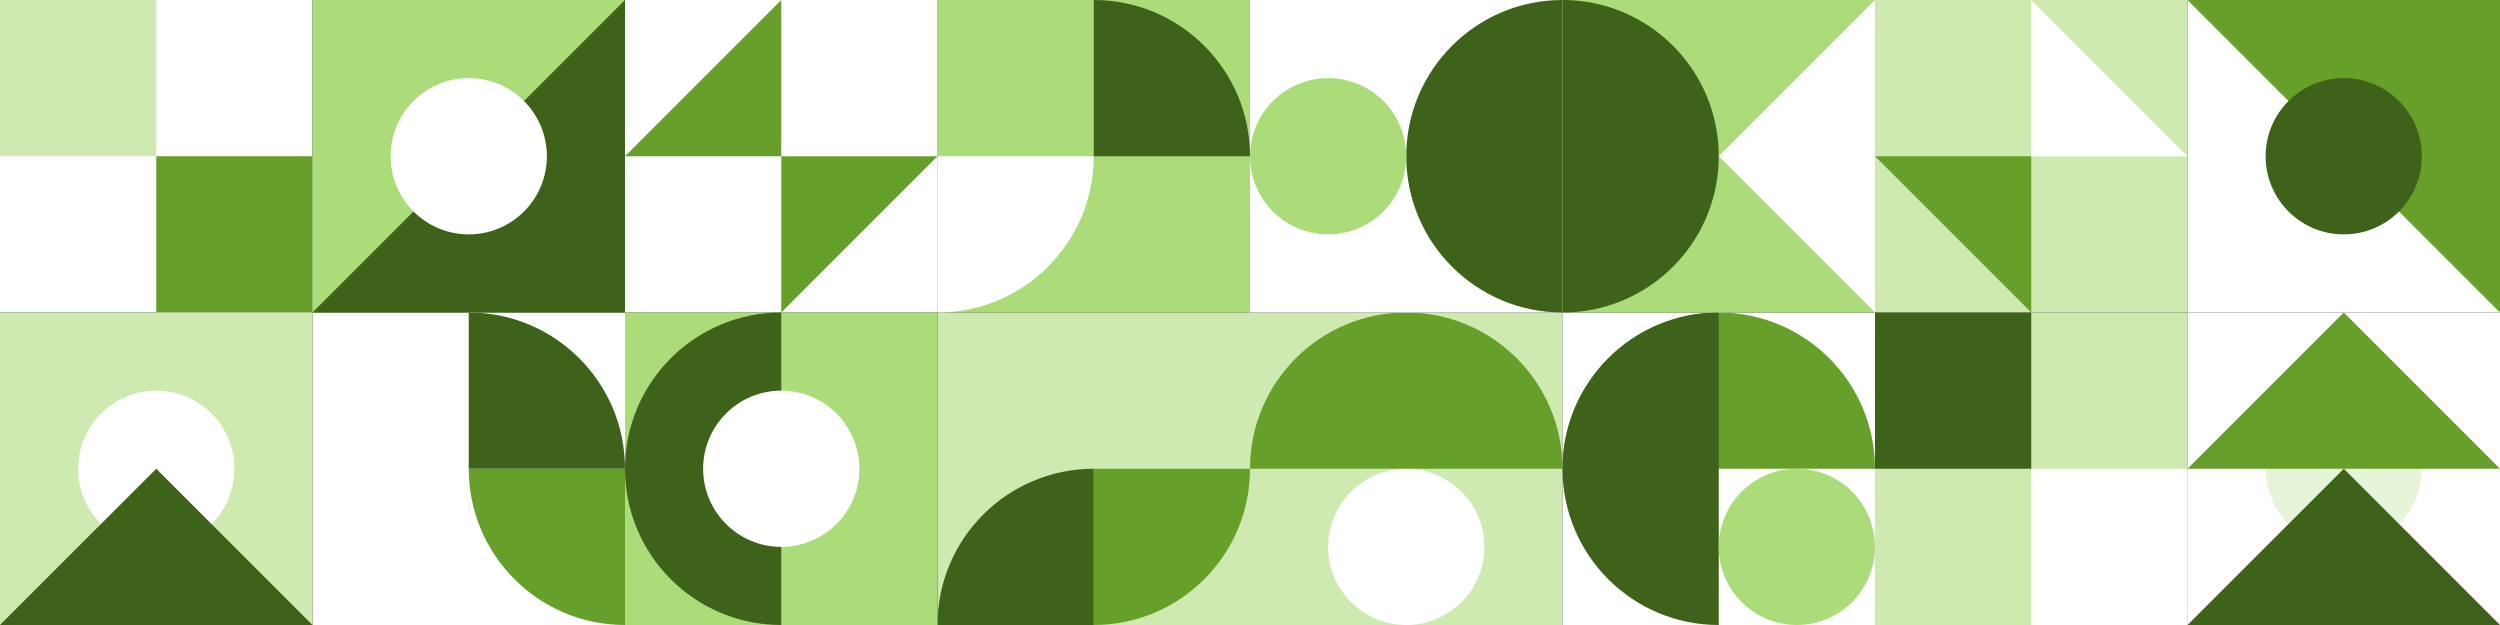
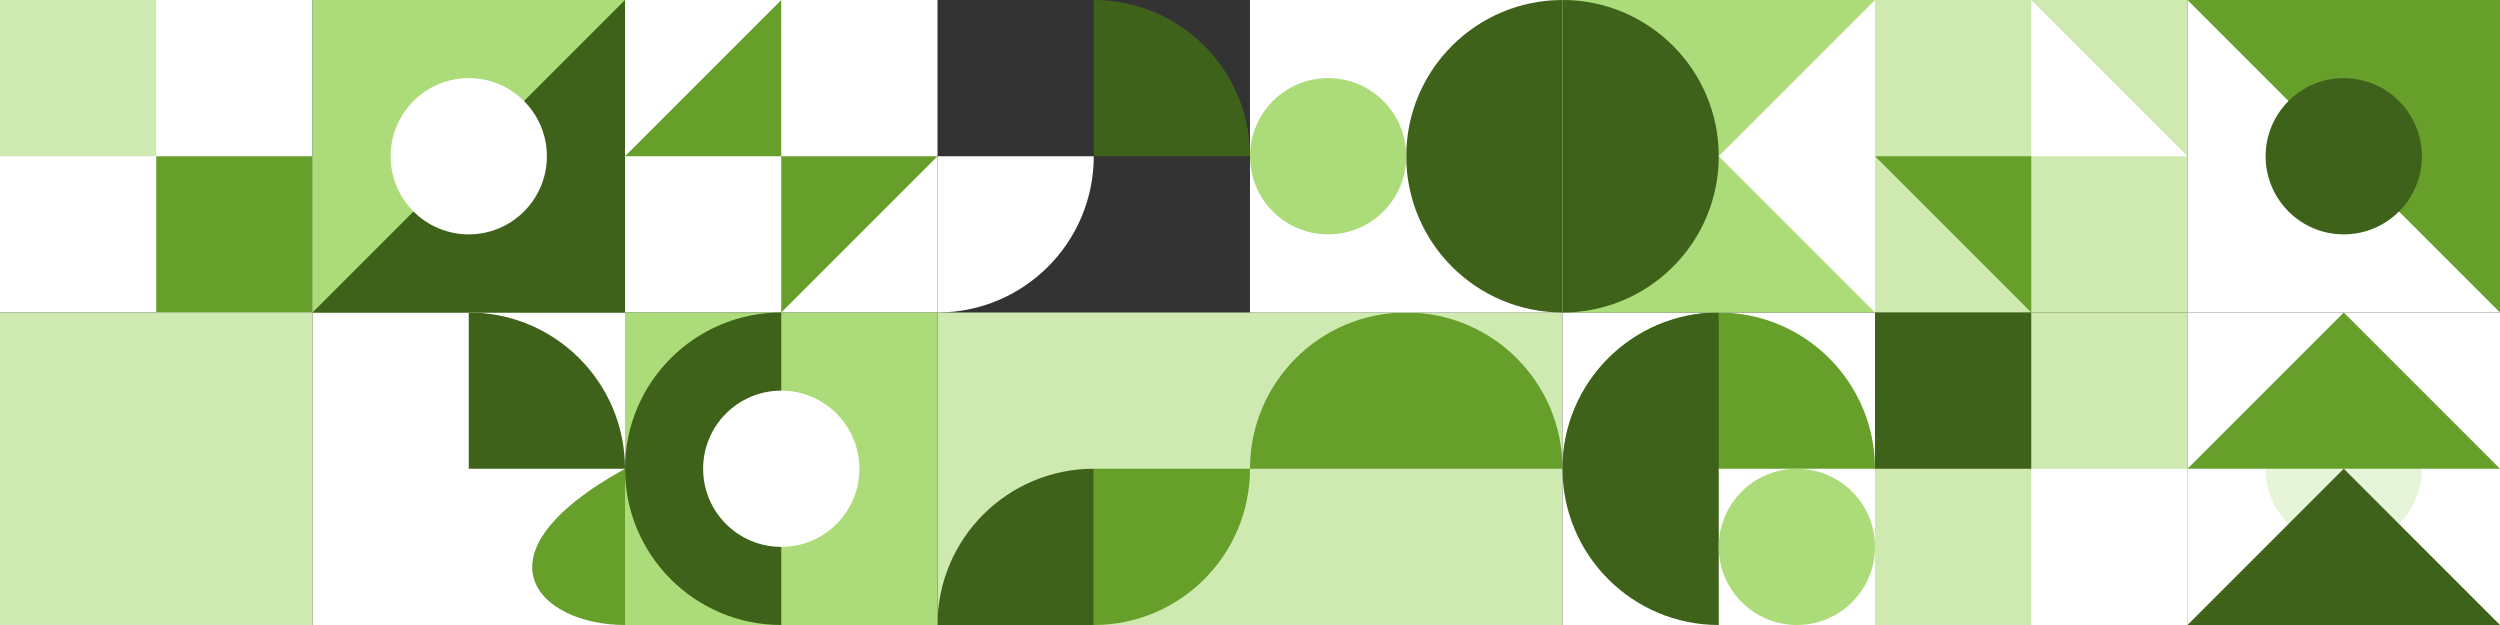
<svg xmlns="http://www.w3.org/2000/svg" width="1216" height="304" viewBox="0 0 1216 304" fill="none">
  <rect x="0" y="0" width="1216" height="304" fill="#333333" stroke="none" />
-   <rect width="152" height="152" transform="translate(456)" fill="#ACDC79" />
  <path d="M456 76H532C532 117.974 497.974 152 456 152V76Z" fill="white" />
  <path d="M532 0C573.974 0 608 34.026 608 76H532V0Z" fill="#3F621A" />
  <rect width="152" height="152" transform="translate(456 152)" fill="#CEEAB0" />
  <path d="M532 228H608C608 269.974 573.974 304 532 304V228Z" fill="#669F2A" />
  <path d="M532 228C490.026 228 456 262.026 456 304H532V228Z" fill="#3F621A" />
  <rect width="152" height="152" transform="translate(152 152)" fill="white" />
-   <path d="M304 228H228C228 269.974 262.026 304 304 304V228Z" fill="#669F2A" />
+   <path d="M304 228C228 269.974 262.026 304 304 304V228Z" fill="#669F2A" />
  <path d="M228 152C269.974 152 304 186.026 304 228H228V152Z" fill="#3F621A" />
  <rect width="152" height="152" transform="translate(304)" fill="white" />
  <path d="M380 76H456L380 152V76Z" fill="#669F2A" />
  <path d="M380 0V76H304L380 0Z" fill="#669F2A" />
  <rect width="152" height="152" transform="translate(304 152)" fill="#ACDC79" />
  <path d="M380 304C338.026 304 304 269.974 304 228C304 186.026 338.026 152 380 152V304Z" fill="#3F621A" />
  <circle cx="380" cy="228" r="38" fill="white" />
  <rect width="152" height="152" fill="white" />
  <rect x="76" y="76" width="76" height="76" fill="#669F2A" />
  <rect width="76" height="76" fill="#CEEAB0" />
  <rect width="152" height="152" transform="translate(0 152)" fill="#CEEAB0" />
-   <circle cx="76" cy="228" r="38" fill="white" />
-   <path d="M152 304H0L76 228L152 304Z" fill="#3F621A" />
  <rect width="152" height="152" transform="translate(152)" fill="#ACDC79" />
  <path d="M304 0V152H152L304 0Z" fill="#3F621A" />
  <circle cx="228" cy="76" r="38" fill="white" />
  <rect width="152" height="152" transform="translate(912)" fill="#CEEAB0" />
  <path d="M988 76L988 0L1064 76L988 76Z" fill="white" />
  <path d="M912 76L988 76V152L912 76Z" fill="#669F2A" />
  <rect width="152" height="152" transform="translate(608 152)" fill="#CEEAB0" />
  <path d="M608 228C608 186.026 642.026 152 684 152C725.974 152 760 186.026 760 228L608 228Z" fill="#669F2A" />
-   <ellipse cx="684" cy="266" rx="38" ry="38" fill="white" />
  <rect width="152" height="152" transform="translate(760 152)" fill="white" />
  <path d="M760 228C760 186.026 794.026 152 836 152C877.974 152 912 186.026 912 228L760 228Z" fill="#669F2A" />
  <path d="M836 304C794.026 304 760 269.974 760 228C760 186.026 794.026 152 836 152V304Z" fill="#3F621A" />
  <ellipse cx="874" cy="266" rx="38" ry="38" fill="#ACDC79" />
  <rect width="152" height="152" transform="translate(608)" fill="white" />
  <path d="M760 152C718.026 152 684 117.974 684 76C684 34.026 718.026 0 760 0V152Z" fill="#3F621A" />
  <circle cx="646" cy="76" r="38" fill="#ACDC79" />
  <rect width="152" height="152" transform="translate(760)" fill="#ACDC79" />
  <path d="M760 152C801.974 152 836 117.974 836 76C836 34.026 801.974 0 760 0V152Z" fill="#3F621A" />
  <path d="M912 -1.85809e-05L912 152L836 76L912 -1.85809e-05Z" fill="white" />
  <rect width="152" height="152" transform="translate(912 152)" fill="#CEEAB0" />
  <rect x="912" y="152" width="76" height="76" fill="#3F621A" />
  <rect x="988" y="228" width="76" height="76" fill="white" />
  <rect width="152" height="152" transform="translate(1064 152)" fill="white" />
  <circle cx="1140" cy="228" r="38" fill="#E6F4D7" />
  <path d="M1216 304H1064L1140 228L1216 304Z" fill="#3F621A" />
  <path d="M1216 228H1064L1140 152L1216 228Z" fill="#669F2A" />
  <rect width="152" height="152" transform="translate(1064)" fill="white" />
  <path d="M1064 0L1216 -6.64413e-06L1216 152L1064 0Z" fill="#669F2A" />
  <circle cx="1140" cy="76" r="38" fill="#3F621A" />
</svg>